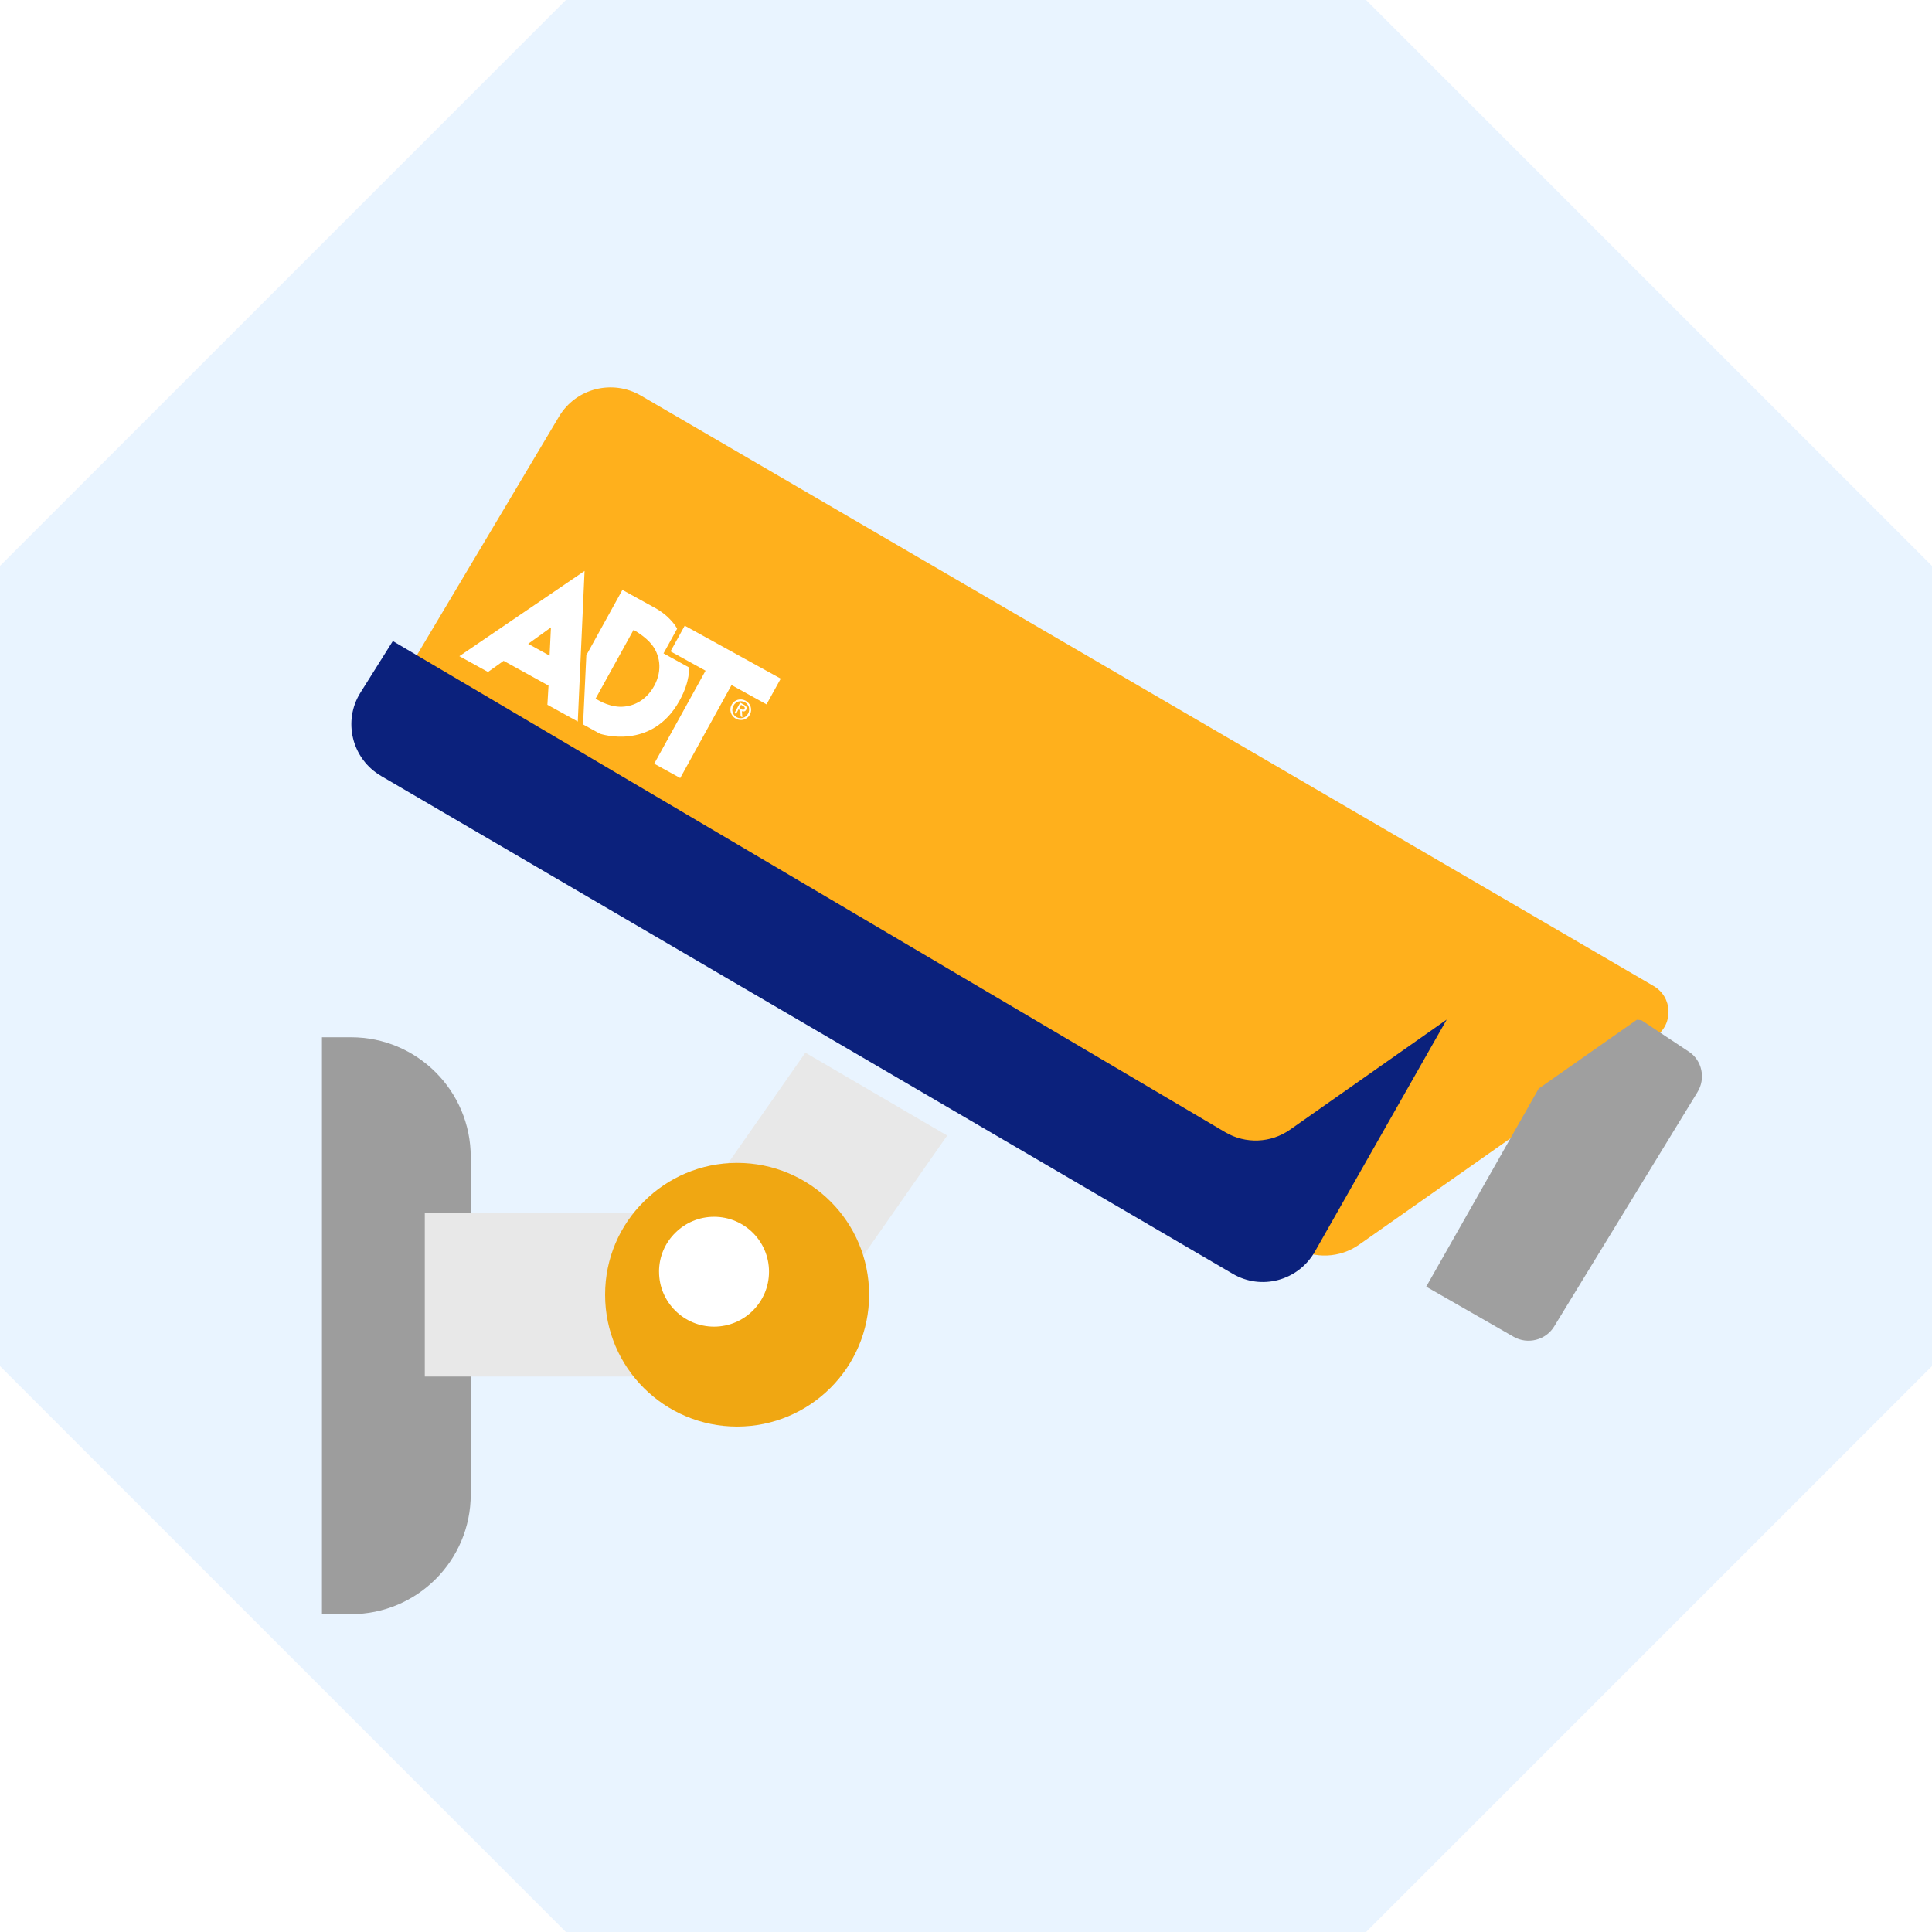
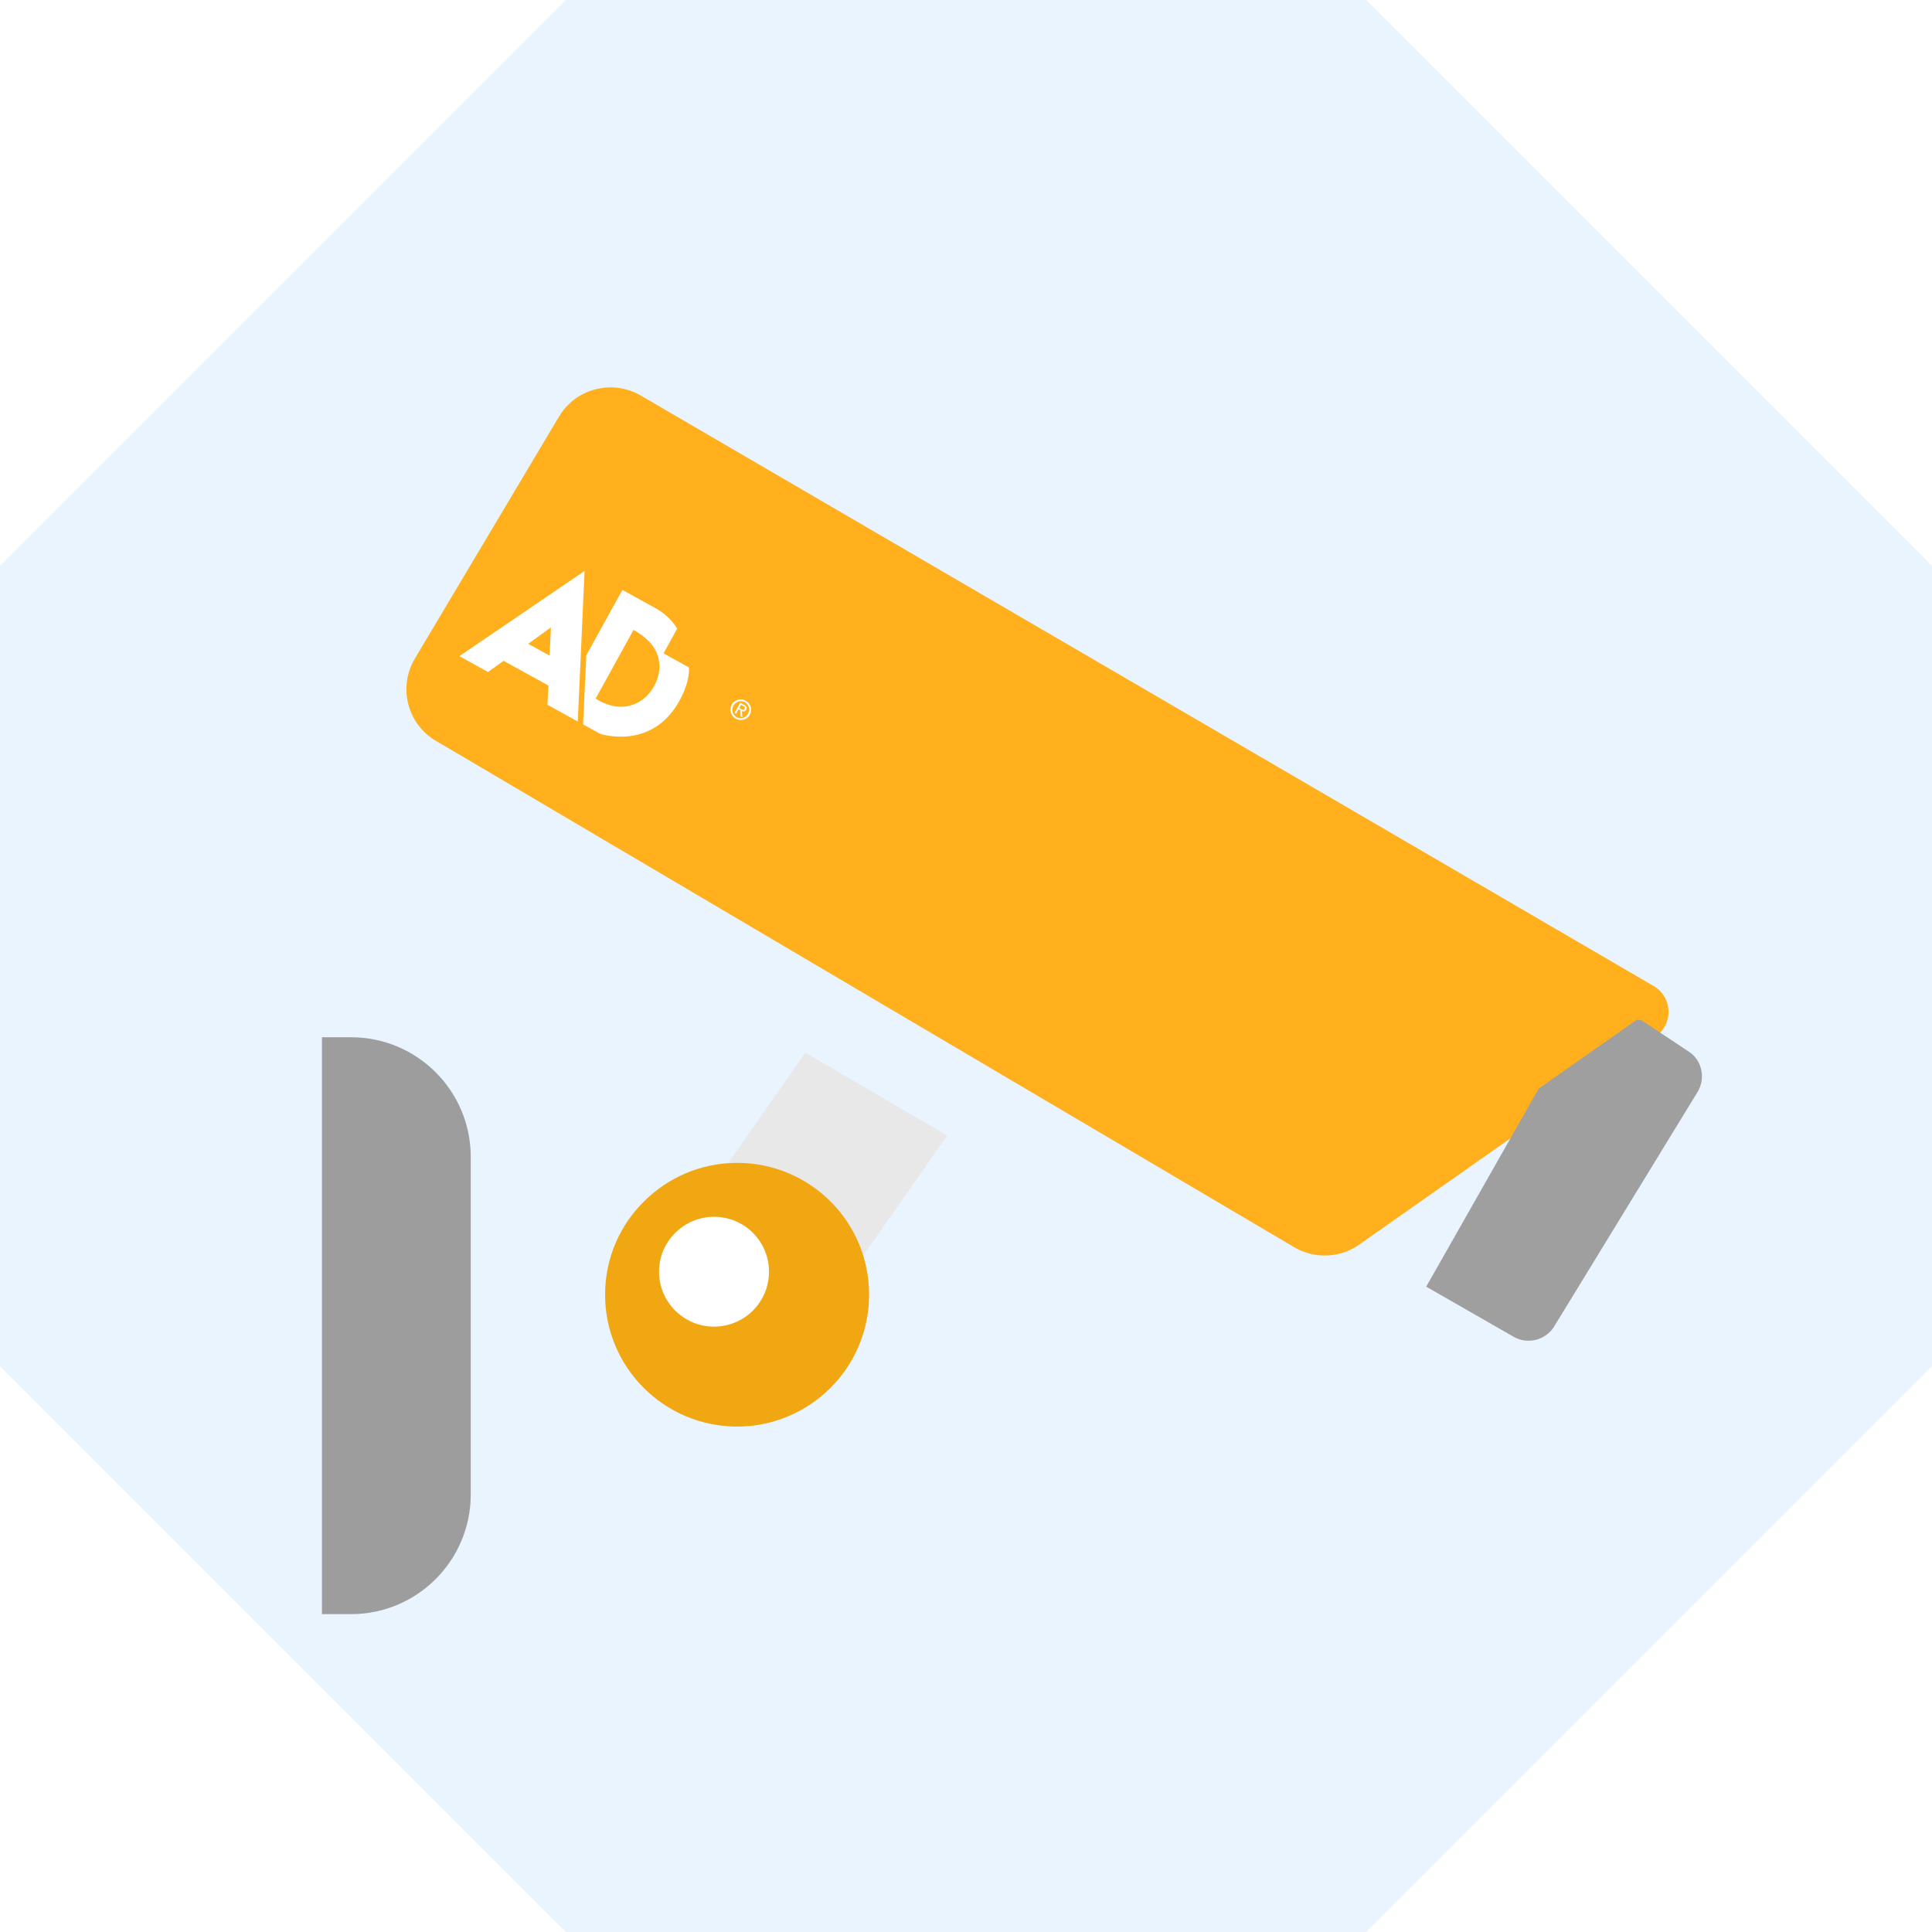
<svg xmlns="http://www.w3.org/2000/svg" width="84" height="84" viewBox="0 0 84 84" fill="none">
  <path d="M59.396 0H24.604L0 24.604V59.396L24.604 84H59.396L84 59.396V24.604L59.396 0Z" fill="#E9F4FF" />
  <g filter="url(#filter0_i_3993_5014)">
    <path d="M11.998 43.099V68.18H13.262C16.136 68.18 18.467 65.851 18.467 62.976V48.302C18.467 45.428 16.137 43.098 13.262 43.098H11.998V43.099Z" fill="#9D9D9D" />
  </g>
  <g filter="url(#filter1_i_3993_5014)">
-     <path d="M18.469 51.736H28.135V58.849H18.469V51.736Z" fill="#E8E8E8" />
-   </g>
+     </g>
  <g filter="url(#filter2_i_3993_5014)">
    <path d="M28.552 52.587L34.379 56.672L40.182 48.372L34.016 44.768L28.552 52.587Z" fill="#E8E8E8" />
  </g>
  <g filter="url(#filter3_i_3993_5014)">
    <path d="M17.948 29.21L19.08 29.873L55.272 51.228C56.152 51.747 57.255 51.703 58.09 51.117L64.9 46.332L70.991 42.06C71.768 41.515 71.719 40.349 70.899 39.871L26.86 14.197C25.624 13.481 24.037 13.885 23.308 15.107L17.038 25.633C16.296 26.882 16.713 28.482 17.948 29.21Z" fill="#FFB01C" />
  </g>
  <g filter="url(#filter4_i_3993_5014)">
-     <path d="M18.574 35.741L34.017 44.77L40.183 48.373L55.586 57.376C56.835 58.118 58.436 57.688 59.164 56.426L64.9 46.33L58.09 51.115C57.255 51.702 56.153 51.747 55.272 51.227L19.08 29.872L17.675 32.109C16.894 33.345 17.297 34.998 18.572 35.738L18.574 35.741Z" fill="#0B217C" />
-   </g>
+     </g>
  <g filter="url(#filter5_ii_3993_5014)">
    <path d="M60.009 54.942L63.821 57.127C64.42 57.465 65.2 57.27 65.565 56.684L71.797 46.493C72.175 45.894 72.006 45.087 71.407 44.71L69.376 43.363C69.298 43.349 69.233 43.337 69.167 43.337L64.9 46.33L60.009 54.942Z" fill="#9F9F9F" />
  </g>
  <g filter="url(#filter6_i_3993_5014)">
    <path d="M25.309 55.285V55.299C25.309 58.461 27.885 61.025 31.048 61.025C34.21 61.025 36.787 58.461 36.787 55.299V55.285C36.787 52.123 34.224 49.56 31.048 49.56C29.467 49.56 28.036 50.2 26.999 51.237C25.949 52.272 25.309 53.704 25.309 55.285Z" fill="#F0A712" />
  </g>
  <path d="M28.655 55.289V55.295C28.655 56.612 29.729 57.68 31.046 57.68C32.362 57.68 33.435 56.613 33.435 55.295V55.289C33.435 53.972 32.368 52.904 31.046 52.904C30.387 52.904 29.791 53.171 29.359 53.602C28.921 54.034 28.654 54.63 28.654 55.289H28.655Z" fill="white" />
  <g filter="url(#filter7_d_3993_5014)">
    <path d="M18.972 27.529L20.217 28.216L20.896 27.732L22.849 28.809L22.8 29.642L24.121 30.371L24.416 23.824L18.972 27.529ZM21.964 26.992L22.954 26.278L22.895 27.506L21.964 26.992Z" fill="white" />
    <path d="M27.849 27.408L28.44 26.337C28.44 26.337 28.359 26.135 28.012 25.809C27.929 25.732 27.758 25.592 27.537 25.462L26.061 24.648L24.493 27.488L24.351 30.497L25.087 30.902C25.087 30.902 27.33 31.663 28.543 29.465C29.03 28.582 28.954 28.017 28.954 28.017L27.849 27.408L27.849 27.408ZM25.956 29.729C25.381 29.713 24.897 29.373 24.897 29.373L26.546 26.386C26.546 26.386 27.054 26.662 27.343 27.031C27.667 27.443 27.834 28.114 27.439 28.83C27.065 29.506 26.458 29.741 25.957 29.728" fill="white" />
-     <path d="M28.154 27.321L29.676 28.161L27.444 32.204L28.575 32.828L30.806 28.785L32.327 29.625L32.945 28.506L28.771 26.203L28.154 27.321Z" fill="white" />
    <path d="M31.422 29.468C31.207 29.35 30.935 29.414 30.811 29.638C30.688 29.861 30.778 30.128 30.992 30.247C31.207 30.365 31.477 30.299 31.602 30.074C31.726 29.848 31.634 29.586 31.422 29.468ZM31.028 30.182C30.849 30.083 30.786 29.868 30.89 29.681C30.993 29.494 31.207 29.435 31.386 29.533C31.564 29.632 31.625 29.846 31.523 30.03C31.421 30.215 31.204 30.279 31.028 30.182Z" fill="white" />
    <path d="M31.441 29.86C31.49 29.771 31.459 29.703 31.353 29.645L31.182 29.55L30.934 29.998L31.002 30.036L31.109 29.842L31.188 29.885L31.2 30.145L31.276 30.187L31.257 29.919C31.327 29.947 31.397 29.94 31.442 29.86M31.141 29.784L31.218 29.645L31.311 29.696C31.358 29.722 31.403 29.761 31.372 29.816C31.334 29.885 31.28 29.86 31.223 29.829L31.141 29.784L31.141 29.784Z" fill="white" />
  </g>
  <defs>
    <filter id="filter0_i_3993_5014" x="11.998" y="43.098" width="8.469" height="27.082" filterUnits="userSpaceOnUse" color-interpolation-filters="sRGB">
      <feFlood flood-opacity="0" result="BackgroundImageFix" />
      <feBlend mode="normal" in="SourceGraphic" in2="BackgroundImageFix" result="shape" />
      <feColorMatrix in="SourceAlpha" type="matrix" values="0 0 0 0 0 0 0 0 0 0 0 0 0 0 0 0 0 0 127 0" result="hardAlpha" />
      <feOffset dx="2" dy="2" />
      <feGaussianBlur stdDeviation="1" />
      <feComposite in2="hardAlpha" operator="arithmetic" k2="-1" k3="1" />
      <feColorMatrix type="matrix" values="0 0 0 0 0.787 0 0 0 0 0.787 0 0 0 0 0.787 0 0 0 0.25 0" />
      <feBlend mode="normal" in2="shape" result="effect1_innerShadow_3993_5014" />
    </filter>
    <filter id="filter1_i_3993_5014" x="18.469" y="51.736" width="9.666" height="8.113" filterUnits="userSpaceOnUse" color-interpolation-filters="sRGB">
      <feFlood flood-opacity="0" result="BackgroundImageFix" />
      <feBlend mode="normal" in="SourceGraphic" in2="BackgroundImageFix" result="shape" />
      <feColorMatrix in="SourceAlpha" type="matrix" values="0 0 0 0 0 0 0 0 0 0 0 0 0 0 0 0 0 0 127 0" result="hardAlpha" />
      <feOffset dy="1" />
      <feGaussianBlur stdDeviation="2" />
      <feComposite in2="hardAlpha" operator="arithmetic" k2="-1" k3="1" />
      <feColorMatrix type="matrix" values="0 0 0 0 0 0 0 0 0 0 0 0 0 0 0 0 0 0 0.1 0" />
      <feBlend mode="normal" in2="shape" result="effect1_innerShadow_3993_5014" />
    </filter>
    <filter id="filter2_i_3993_5014" x="28.551" y="44.768" width="12.631" height="12.904" filterUnits="userSpaceOnUse" color-interpolation-filters="sRGB">
      <feFlood flood-opacity="0" result="BackgroundImageFix" />
      <feBlend mode="normal" in="SourceGraphic" in2="BackgroundImageFix" result="shape" />
      <feColorMatrix in="SourceAlpha" type="matrix" values="0 0 0 0 0 0 0 0 0 0 0 0 0 0 0 0 0 0 127 0" result="hardAlpha" />
      <feOffset dx="1" dy="1" />
      <feGaussianBlur stdDeviation="2" />
      <feComposite in2="hardAlpha" operator="arithmetic" k2="-1" k3="1" />
      <feColorMatrix type="matrix" values="0 0 0 0 0 0 0 0 0 0 0 0 0 0 0 0 0 0 0.1 0" />
      <feBlend mode="normal" in2="shape" result="effect1_innerShadow_3993_5014" />
    </filter>
    <filter id="filter3_i_3993_5014" x="16.67" y="13.843" width="55.875" height="40.746" filterUnits="userSpaceOnUse" color-interpolation-filters="sRGB">
      <feFlood flood-opacity="0" result="BackgroundImageFix" />
      <feBlend mode="normal" in="SourceGraphic" in2="BackgroundImageFix" result="shape" />
      <feColorMatrix in="SourceAlpha" type="matrix" values="0 0 0 0 0 0 0 0 0 0 0 0 0 0 0 0 0 0 127 0" result="hardAlpha" />
      <feOffset dx="1" dy="3" />
      <feGaussianBlur stdDeviation="1.5" />
      <feComposite in2="hardAlpha" operator="arithmetic" k2="-1" k3="1" />
      <feColorMatrix type="matrix" values="0 0 0 0 1 0 0 0 0 1 0 0 0 0 1 0 0 0 0.5 0" />
      <feBlend mode="normal" in2="shape" result="effect1_innerShadow_3993_5014" />
    </filter>
    <filter id="filter4_i_3993_5014" x="15.277" y="27.872" width="49.623" height="29.868" filterUnits="userSpaceOnUse" color-interpolation-filters="sRGB">
      <feFlood flood-opacity="0" result="BackgroundImageFix" />
      <feBlend mode="normal" in="SourceGraphic" in2="BackgroundImageFix" result="shape" />
      <feColorMatrix in="SourceAlpha" type="matrix" values="0 0 0 0 0 0 0 0 0 0 0 0 0 0 0 0 0 0 127 0" result="hardAlpha" />
      <feOffset dx="-2" dy="-2" />
      <feGaussianBlur stdDeviation="1.5" />
      <feComposite in2="hardAlpha" operator="arithmetic" k2="-1" k3="1" />
      <feColorMatrix type="matrix" values="0 0 0 0 0 0 0 0 0 0 0 0 0 0 0 0 0 0 0.3 0" />
      <feBlend mode="normal" in2="shape" result="effect1_innerShadow_3993_5014" />
    </filter>
    <filter id="filter5_ii_3993_5014" x="60.008" y="43.337" width="12.99" height="14.955" filterUnits="userSpaceOnUse" color-interpolation-filters="sRGB">
      <feFlood flood-opacity="0" result="BackgroundImageFix" />
      <feBlend mode="normal" in="SourceGraphic" in2="BackgroundImageFix" result="shape" />
      <feColorMatrix in="SourceAlpha" type="matrix" values="0 0 0 0 0 0 0 0 0 0 0 0 0 0 0 0 0 0 127 0" result="hardAlpha" />
      <feOffset dx="1" dy="1" />
      <feGaussianBlur stdDeviation="2" />
      <feComposite in2="hardAlpha" operator="arithmetic" k2="-1" k3="1" />
      <feColorMatrix type="matrix" values="0 0 0 0 0.637 0 0 0 0 0.637 0 0 0 0 0.637 0 0 0 0.25 0" />
      <feBlend mode="normal" in2="shape" result="effect1_innerShadow_3993_5014" />
      <feColorMatrix in="SourceAlpha" type="matrix" values="0 0 0 0 0 0 0 0 0 0 0 0 0 0 0 0 0 0 127 0" result="hardAlpha" />
      <feOffset dx="1" />
      <feGaussianBlur stdDeviation="0.5" />
      <feComposite in2="hardAlpha" operator="arithmetic" k2="-1" k3="1" />
      <feColorMatrix type="matrix" values="0 0 0 0 0.622 0 0 0 0 0.622 0 0 0 0 0.622 0 0 0 0.2 0" />
      <feBlend mode="normal" in2="effect1_innerShadow_3993_5014" result="effect2_innerShadow_3993_5014" />
    </filter>
    <filter id="filter6_i_3993_5014" x="25.309" y="49.56" width="12.479" height="12.465" filterUnits="userSpaceOnUse" color-interpolation-filters="sRGB">
      <feFlood flood-opacity="0" result="BackgroundImageFix" />
      <feBlend mode="normal" in="SourceGraphic" in2="BackgroundImageFix" result="shape" />
      <feColorMatrix in="SourceAlpha" type="matrix" values="0 0 0 0 0 0 0 0 0 0 0 0 0 0 0 0 0 0 127 0" result="hardAlpha" />
      <feOffset dx="1" dy="1" />
      <feGaussianBlur stdDeviation="1" />
      <feComposite in2="hardAlpha" operator="arithmetic" k2="-1" k3="1" />
      <feColorMatrix type="matrix" values="0 0 0 0 0.948 0 0 0 0 0.686 0 0 0 0 0 0 0 0 1 0" />
      <feBlend mode="normal" in2="shape" result="effect1_innerShadow_3993_5014" />
    </filter>
    <filter id="filter7_d_3993_5014" x="15.973" y="20.824" width="21.973" height="17.004" filterUnits="userSpaceOnUse" color-interpolation-filters="sRGB">
      <feFlood flood-opacity="0" result="BackgroundImageFix" />
      <feColorMatrix in="SourceAlpha" type="matrix" values="0 0 0 0 0 0 0 0 0 0 0 0 0 0 0 0 0 0 127 0" result="hardAlpha" />
      <feOffset dx="1" dy="1" />
      <feGaussianBlur stdDeviation="2" />
      <feComposite in2="hardAlpha" operator="out" />
      <feColorMatrix type="matrix" values="0 0 0 0 0 0 0 0 0 0 0 0 0 0 0 0 0 0 0.1 0" />
      <feBlend mode="normal" in2="BackgroundImageFix" result="effect1_dropShadow_3993_5014" />
      <feBlend mode="normal" in="SourceGraphic" in2="effect1_dropShadow_3993_5014" result="shape" />
    </filter>
  </defs>
</svg>